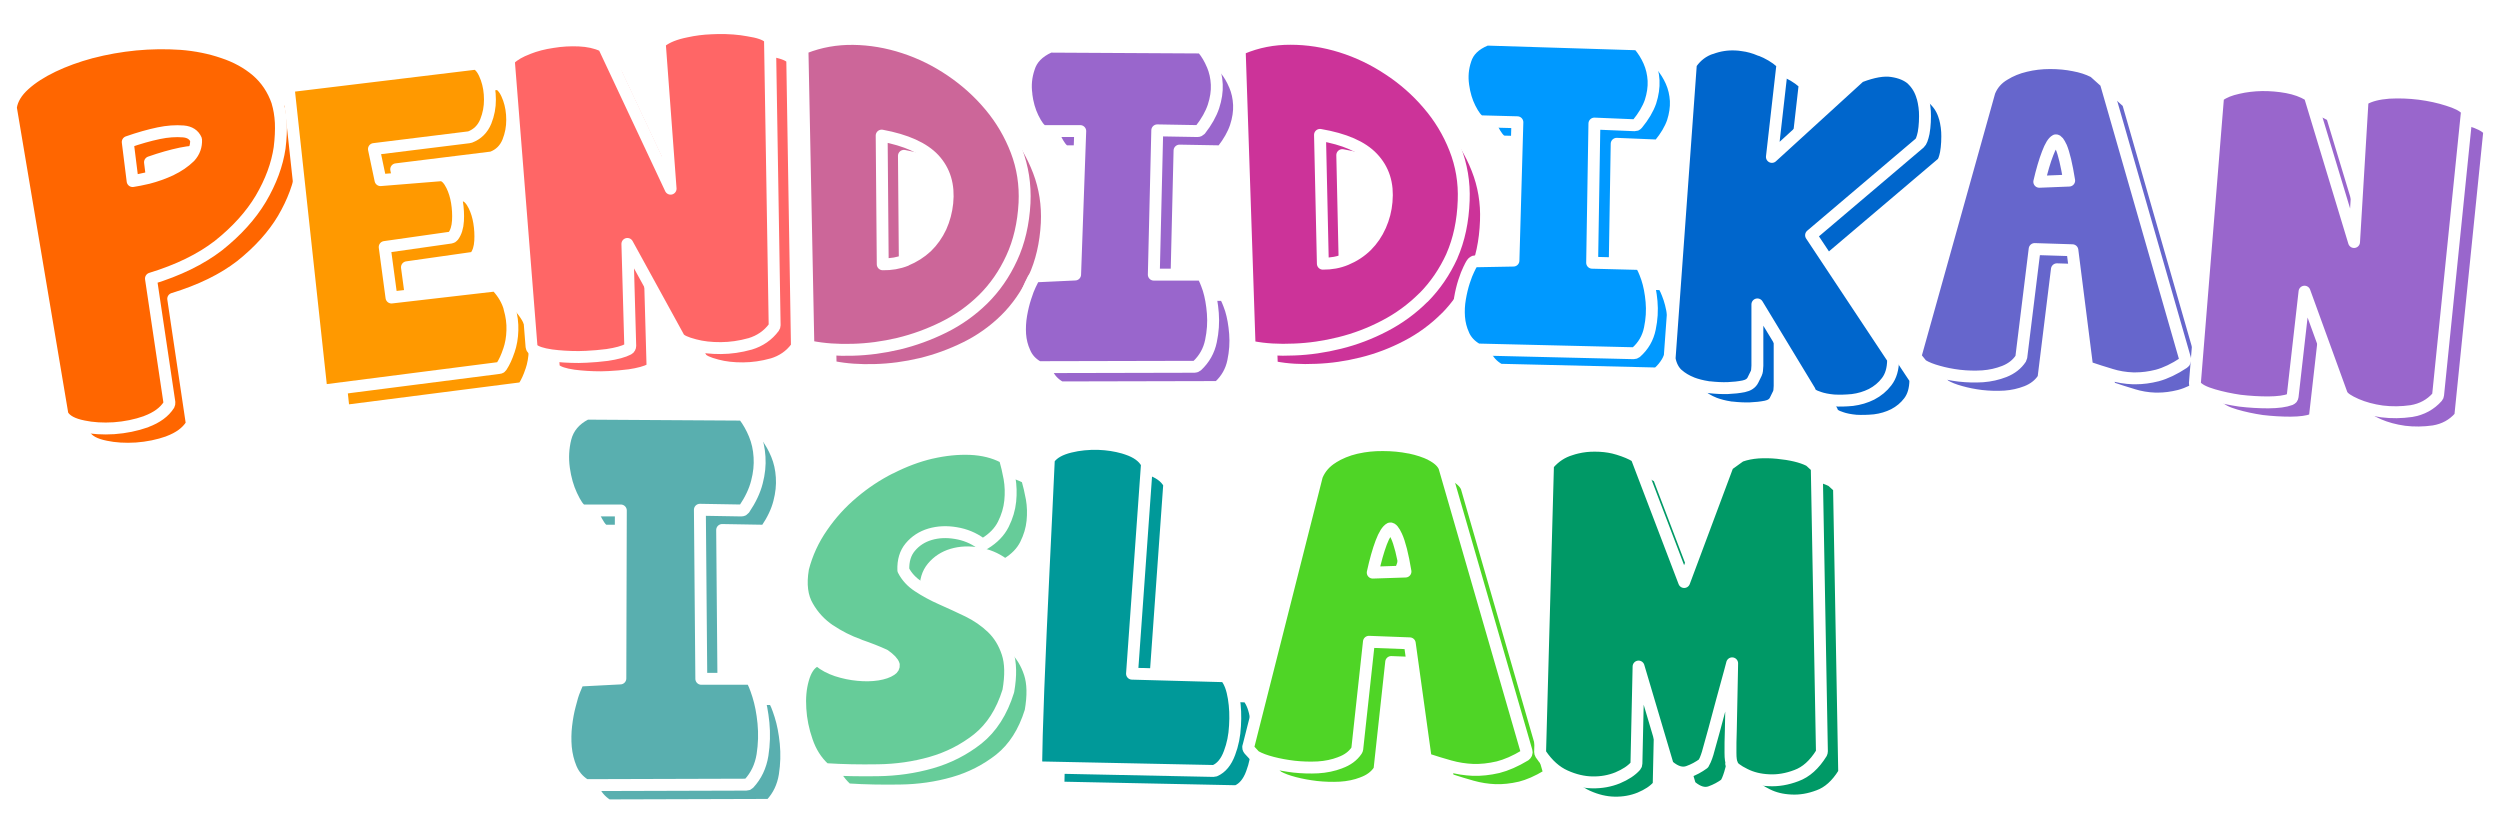
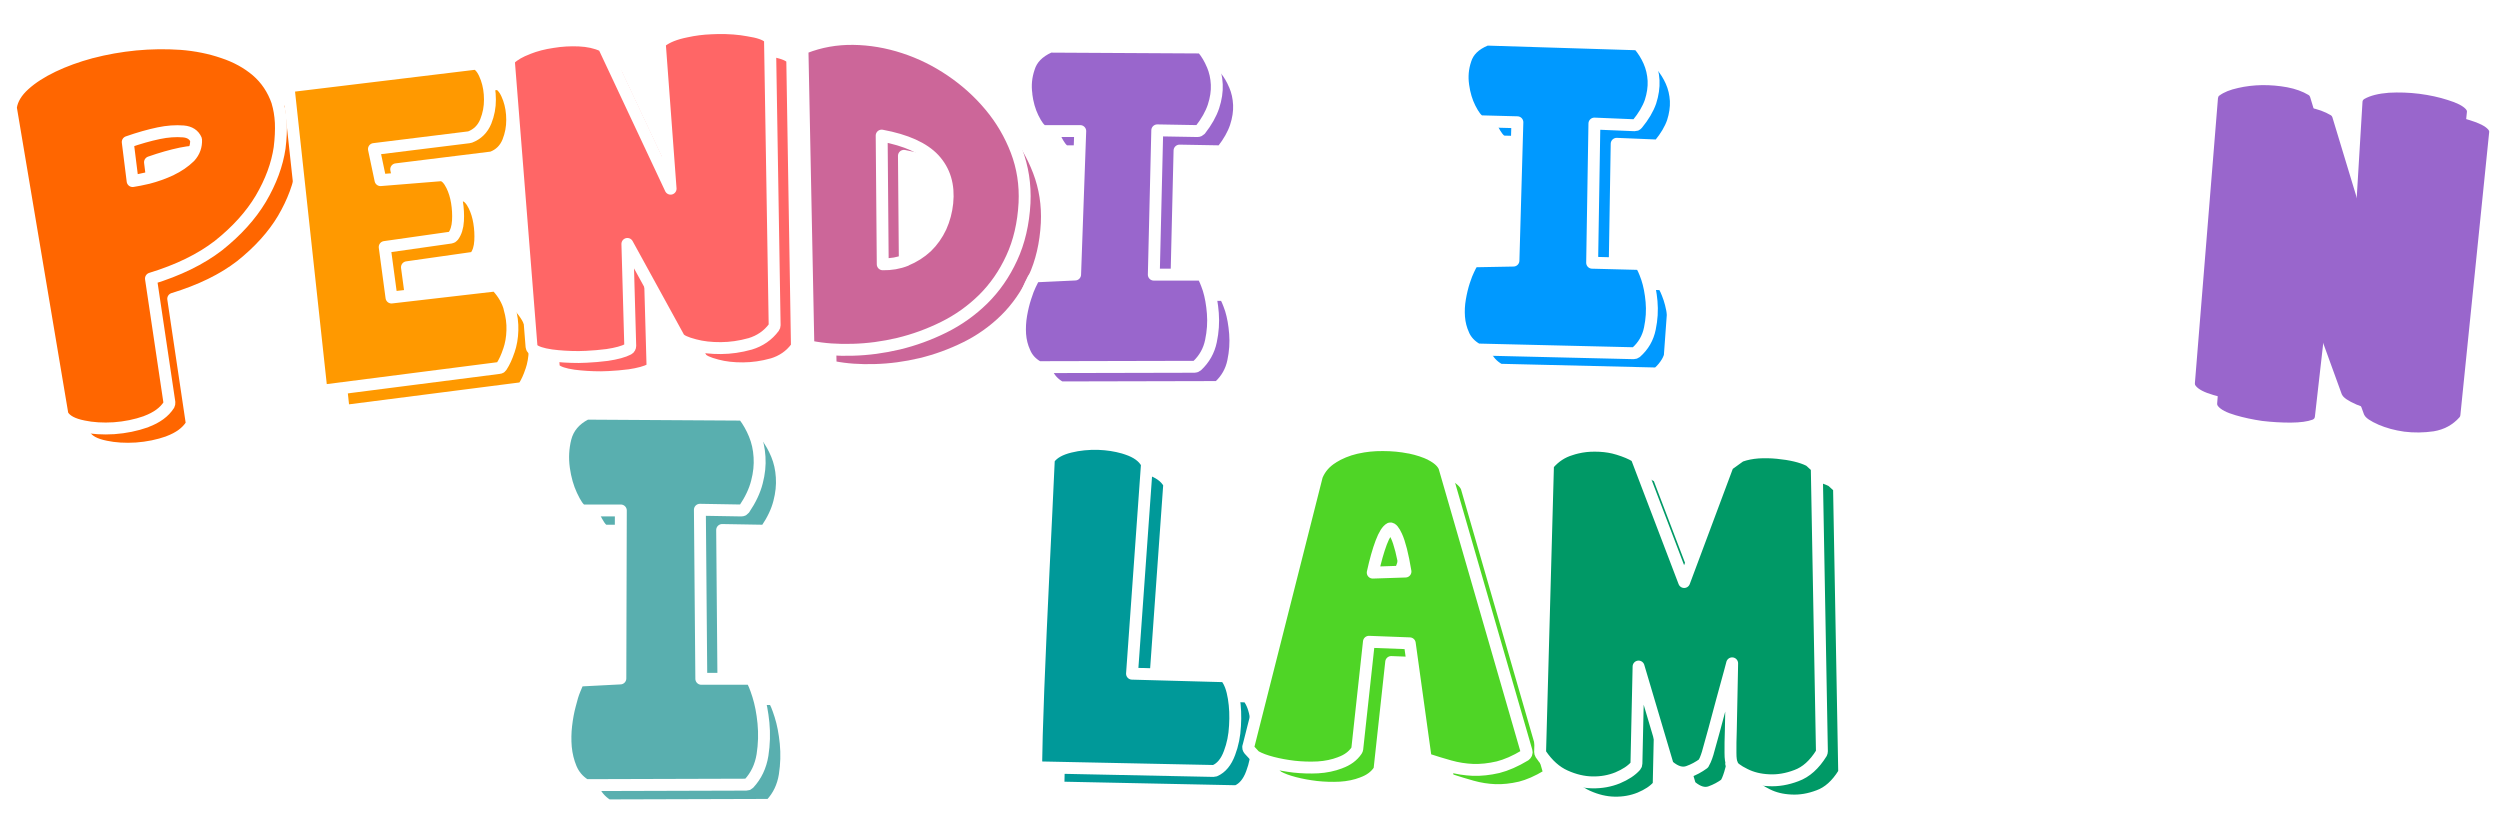
<svg xmlns="http://www.w3.org/2000/svg" xmlns:xlink="http://www.w3.org/1999/xlink" version="1.1" preserveAspectRatio="none" x="0px" y="0px" width="1050px" height="350px" viewBox="0 0 1050 350">
  <defs>
    <filter id="Filter_1" x="-20%" y="-20%" width="140%" height="140%" color-interpolation-filters="sRGB">
      <feColorMatrix in="SourceGraphic" type="matrix" values="0.2 0 0 0 0 0 0.2 0 0 0 0 0 0.2 0 0 0 0 0 1 0" result="result1" />
    </filter>
    <g id="MPD_M_0_Layer0_0_FILL">
      <path fill="#009966" stroke="none" d=" M 112.85 6.15 Q 110.55 5 107.2 4.2 103.8 3.4 99.65 3 95.45 2.6 91.55 2.85 87.6 3.15 84.45 4.25 84.35 4.25 84.3 4.3 84.05 4.35 83.9 4.5 L 79.25 7.85 Q 79.1 7.95 79 8.1 78.9 8.15 78.9 8.2 78.75 8.35 78.7 8.55 L 78.7 8.6 78.65 8.65 60.5 57.25 40.65 5.2 Q 40.45 4.7 40.05 4.45 37.4 2.8 32.85 1.4 31.85 1.1 30.85 0.85 27.2 0 23.05 0 19.15 -0.05 15.4 0.85 14.1 1.15 12.8 1.6 7.5 3.2 3.7 7.55 3.3 7.95 3.3 8.5 L 0 128.6 Q 0 129.1 0.25 129.5 4.7 136.1 10.55 138.7 16.3 141.3 21.95 141.4 27.6 141.5 32.55 139.5 37.55 137.4 40.1 134.5 40.45 134.1 40.45 133.55 L 41.35 92.75 53.55 133.9 Q 53.7 134.3 54.05 134.6 58.45 138.3 62.25 136.9 65.6 135.7 68.6 133.5 L 68.4 133.6 Q 69.3 132.7 70.45 128.95 L 70.45 128.9 Q 71.55 125.05 73.1 119.35 74.6 113.65 76.4 107.05 78.2 100.5 79.75 94.8 80.2 93 80.65 91.4 80.65 92.85 80.6 94.5 L 80.6 94.55 Q 80.45 100.3 80.35 106.9 80.2 113.5 80.1 119.25 L 80.1 119.3 Q 79.9 125.05 79.95 128.95 L 79.95 129 Q 79.95 132.55 80.65 133.75 L 80.25 133.55 Q 81.2 135.7 86.05 138.05 90.4 140.25 96.1 140.5 101.75 140.8 107.65 138.55 113.7 136.35 118.15 129.15 118.35 128.75 118.35 128.35 L 116.2 9.7 Q 116.2 9.6 116.2 9.55 116.15 9.3 116.1 9.1 115.95 8.8 115.7 8.6 L 113.4 6.5 Q 113.25 6.35 113.1 6.3 112.95 6.2 112.85 6.15 Z" />
    </g>
    <g id="MPD_A2_0_Layer0_0_FILL">
      <path fill="#4FD526" stroke="none" d=" M 82.4 9.3 Q 82.35 9.15 82.3 9.05 81.05 6.25 76.8 4.05 L 76.8 4 Q 73 2.15 68.05 1.1 67.85 1.05 67.65 1.05 62.45 0 56.6 0 L 56.55 0 Q 50.85 -0.05 45.75 1.1 45.5 1.15 45.3 1.2 L 45.25 1.2 Q 39.8 2.5 35.5 5.2 L 35.55 5.2 Q 30.95 8 28.95 12.65 28.9 12.75 28.85 12.9 L 0.1 126.45 0.05 126.55 Q 0.05 126.6 0.05 126.7 L 0 126.75 Q 0 127 0.05 127.3 0.15 127.65 0.4 127.95 L 2.75 130.5 Q 2.85 130.55 3 130.65 L 3.05 130.7 Q 3.1 130.75 3.15 130.75 L 3.2 130.8 Q 5.8 132.25 10.05 133.35 10.15 133.4 10.25 133.4 14.3 134.45 19.25 135.05 24.3 135.6 29.25 135.35 34.3 135.05 38.6 133.4 L 38.55 133.4 Q 43.2 131.75 45.55 128.25 45.75 127.95 45.8 127.6 L 50.7 82.6 67.85 83.25 74.45 130.8 Q 74.5 131.2 74.75 131.55 75 131.9 75.45 132.05 80 133.55 84.65 134.85 89.45 136.2 94.45 136.4 99.4 136.55 104.8 135.3 L 104.85 135.3 Q 110.2 133.95 116.25 130.3 116.65 130 116.85 129.55 117.05 129.05 116.9 128.6 L 82.4 9.3 M 55.85 40.95 Q 57.75 35.95 59.6 35 60.7 34.8 62.25 38.15 64.3 42.55 66.05 53.1 L 52.3 53.55 Q 53.95 46 55.85 40.95 Z" />
    </g>
    <g id="MPD_L_0_Layer0_0_FILL">
      <path fill="#009999" stroke="none" d=" M 46.5 8.8 Q 46.55 8.35 46.3 7.95 44.15 4.15 38.2 2.15 37.4 1.85 36.65 1.65 31.7 0.25 26.25 0.05 19.9 -0.15 14.2 1.25 8.1 2.75 5.65 6 5.35 6.35 5.3 6.85 4.85 16.2 4.3 28.3 3.7 40.4 3.1 53.25 2.45 66.15 1.9 79.1 1.4 92 0.9 103.05 0.5 114.05 0.25 122.35 L 0.25 122.4 Q 0.05 130.7 0 134.4 0 135 0.45 135.45 0.85 135.9 1.5 135.9 L 74.45 137.4 Q 74.75 137.4 75.05 137.3 79.1 135.55 81.2 129.85 83.2 124.6 83.5 118.45 83.9 112.35 83 106.8 82.05 100.9 79.8 98.15 79.55 97.9 79.3 97.75 79 97.6 78.65 97.6 L 40.25 96.55 46.5 8.8 Z" />
    </g>
    <g id="MPD_S_0_Layer0_0_FILL">
-       <path fill="#66CC99" stroke="none" d=" M 86.1 4.4 Q 86 4.1 85.8 3.85 85.6 3.6 85.35 3.5 79.4 0.4 71.45 0.05 L 71.4 0.05 Q 63.6 -0.25 55.1 1.7 L 55.05 1.7 Q 46.55 3.7 38.05 8.05 L 38.05 8 Q 29.5 12.3 22.2 18.5 14.8 24.7 9.3 32.7 3.65 40.8 1.2 50.3 1.2 50.35 1.2 50.4 -0.45 60.1 3.2 66.25 6.65 72.3 12.5 76.25 L 12.55 76.25 Q 18.2 80.05 24.75 82.4 L 24.75 82.45 Q 31 84.6 35.45 86.65 38.85 89.05 39.35 90.75 39.5 92 38.2 92.85 36.2 94.2 32.55 94.8 28.7 95.4 24.25 94.95 19.8 94.55 15.35 93.1 11.05 91.65 8.15 89.25 7.75 88.95 7.3 88.9 6.85 88.85 6.45 89.1 2.85 90.85 1.2 96.9 -0.35 102.35 0.1 109.2 0.5 116 2.85 122.75 5.2 129.65 10.05 134.15 10.4 134.5 10.95 134.55 21.2 135.2 32.75 135 44.35 134.85 55.05 131.8 65.9 128.7 74.6 121.85 83.35 114.85 87.4 101.85 87.4 101.75 87.45 101.7 89.15 91.95 87.1 85.75 85 79.35 80.6 75.15 76.25 71 70.55 68.2 65.05 65.55 59.5 63.1 54.05 60.7 49.6 57.75 45.45 55.05 43.35 50.95 43.15 45 46.25 41.3 49.5 37.4 54.55 35.9 59.65 34.4 65.45 35.4 71.25 36.35 75.85 39.7 76.2 39.95 76.65 40 77.1 40 77.5 39.8 82.95 36.5 85.35 31.7 87.75 26.9 88.25 21.95 88.75 17.05 87.95 12.4 87.1 7.85 86.1 4.4 Z" />
-     </g>
+       </g>
    <g id="MPD_I3_0_Layer0_0_FILL">
      <path fill="#59AFAF" stroke="none" d=" M 81.4 28.75 Q 82.85 23.25 82.5 18.15 82.2 13.05 80.4 8.7 78.6 4.35 76.05 1 75.85 0.7 75.55 0.55 75.2 0.4 74.85 0.4 L 10.15 0 Q 9.8 0 9.45 0.2 2.7 3.7 1 10.3 -0.55 16.5 0.35 23 L 0.35 23.05 Q 1.25 29.4 3.55 34.3 6.05 39.7 7.85 40.5 8.2 40.65 8.55 40.65 L 24.25 40.65 24.05 111.2 7.55 112.05 Q 6.9 112.1 6.5 112.55 6 113 4.9 115.85 3.85 118.35 2.9 122.3 1.85 126.15 1.3 130.85 0.75 135.55 1.15 140.15 1.6 144.8 3.3 148.9 5.1 153.2 9.05 155.75 9.4 156 9.85 156 L 76.95 155.8 Q 77.25 155.8 77.55 155.7 77.85 155.55 78.05 155.35 82.6 150.45 83.75 143.35 84.8 136.55 84.15 129.9 83.5 123.3 81.9 118.25 80.2 112.9 79.25 111.9 79.05 111.65 78.75 111.5 78.45 111.35 78.1 111.35 L 58.05 111.35 57.45 40.35 74.85 40.65 Q 75.2 40.65 75.55 40.5 75.85 40.3 76.1 40 80 34.25 81.4 28.75 Z" />
    </g>
    <g id="MPD_N2_0_Layer0_0_FILL">
      <path fill="#9966CC" stroke="none" d=" M 114.25 11.3 Q 114.3 11 114.2 10.7 114.05 10.35 113.85 10.15 111.95 8 106.2 6.25 100.8 4.5 94.3 3.65 87.85 2.85 81.55 3.2 L 81.5 3.2 Q 74.9 3.7 71.2 5.8 70.85 6 70.65 6.3 70.4 6.6 70.4 7 L 66.85 65.9 48.4 5 Q 48.2 4.4 47.75 4.15 44 1.9 38.75 0.9 33.55 -0.05 28.2 0 22.9 0.1 18.15 1.2 13.1 2.3 10.35 4.35 10.05 4.5 9.9 4.8 9.75 5.1 9.7 5.45 L 0 125.25 Q -0.05 125.85 0.35 126.3 2.05 128.5 7.75 130.15 12.85 131.65 18.95 132.55 L 19 132.55 Q 24.95 133.25 30.85 133.25 L 30.9 133.25 Q 36.95 133.2 40.1 132 40.45 131.85 40.75 131.55 41 131.2 41.05 130.8 L 46.05 86.75 61.7 129.85 Q 61.75 129.9 61.8 130 62.6 131.85 67.85 134.15 72.6 136.2 78.6 137.05 84.7 137.8 90.95 136.9 97.55 135.8 101.8 131 102.1 130.65 102.15 130.15 L 114.25 11.3 Z" />
    </g>
    <g id="MPD_A_0_Layer0_0_FILL">
-       <path fill="#6666CC" stroke="none" d=" M 74.65 3.6 Q 71.1 1.8 66.45 0.95 61.8 0 56.45 0 51 0 46.15 1.2 41.2 2.35 37.2 4.85 32.95 7.35 31.1 11.7 31.05 11.8 31 11.9 L 0.05 122.6 Q 0.05 122.65 0.05 122.7 -0.05 123 0.05 123.3 0.1 123.65 0.35 123.95 L 2.45 126.55 Q 2.55 126.7 2.7 126.8 2.75 126.85 2.85 126.9 5.3 128.4 9.5 129.55 13.5 130.7 18.35 131.3 L 18.4 131.3 Q 23.25 131.85 28.05 131.55 L 28.1 131.55 Q 32.9 131.2 37.25 129.5 41.75 127.7 44.1 124.15 44.3 123.8 44.35 123.5 L 49.95 78.1 65.8 78.6 71.9 126.7 Q 71.95 127.1 72.25 127.45 72.5 127.8 72.9 127.95 77.3 129.45 81.85 130.8 L 81.8 130.8 Q 86.45 132.25 91.3 132.4 L 91.35 132.4 Q 91.8 132.4 92.35 132.4 96.7 132.4 101.45 131.2 106.65 129.8 112.55 125.9 112.95 125.65 113.1 125.2 113.3 124.7 113.15 124.25 L 79.9 8.5 Q 79.85 8.25 79.7 8.05 79.6 7.9 79.45 7.8 L 75.05 3.85 Q 74.95 3.7 74.8 3.65 L 74.75 3.6 74.65 3.6 M 55.4 37.95 Q 57.15 33.3 58.8 32.45 L 58.85 32.45 Q 59.75 32.3 61.1 35.3 L 61.1 35.25 Q 62.85 39.4 64.45 49.35 L 51.9 49.85 Q 53.55 42.75 55.4 37.95 Z" />
-     </g>
+       </g>
    <g id="MPD_K_0_Layer0_0_FILL">
-       <path fill="#0066CC" stroke="none" d=" M 101.9 14.85 L 101.9 14.8 Q 98.8 12 93.35 11.2 88.15 10.4 80.05 13.5 79.8 13.6 79.6 13.8 L 42.95 47.25 47.3 8.95 Q 47.35 8.5 47.2 8.2 47.1 7.85 46.8 7.55 43.2 4.35 37.95 2.3 L 38 2.4 Q 34.3 0.8 30.6 0.35 29.1 0.1 27.7 0.05 L 27.65 0.05 Q 22.4 -0.2 17.45 1.65 L 17.45 1.6 Q 12.4 3.3 9.2 7.8 8.95 8.1 8.9 8.55 L 0 131.7 Q 0 131.9 0 132.1 0.75 136.15 3.35 138.6 L 3.4 138.6 Q 5.85 140.8 9.4 142.2 L 9.35 142.2 Q 12.4 143.35 15.95 143.9 16 143.9 16.05 143.9 16.4 143.9 16.75 144 16.8 144 16.85 144 20.75 144.45 24.4 144.35 28.1 144.2 31.1 143.6 34 143 35 140.95 36 138.85 36.4 138.1 36.8 137.3 36.85 134.95 L 36.85 109.2 58.9 145.6 Q 59.2 147.25 62.7 148.3 L 62.65 148.3 Q 65.2 149.2 68.95 149.55 L 69 149.55 Q 72.6 149.75 76.75 149.35 81.1 148.8 84.8 146.95 88.65 144.95 91.15 141.65 93.8 138.2 93.85 132.55 93.8 132.1 93.6 131.7 L 59.4 80.15 104.95 41.5 Q 104.95 41.45 105 41.45 105.95 40.7 106.7 37.1 L 106.7 37.05 Q 106.85 36 107 34.95 107.25 32.7 107.25 30.15 107.3 26.25 106.2 22.1 L 106.15 22.1 Q 104.95 17.8 101.9 14.85 Z" />
-     </g>
+       </g>
    <g id="MPD_I2_0_Layer0_0_FILL">
      <path fill="#0099FF" stroke="none" d=" M 81.8 17.2 L 81.8 17.15 Q 81.55 12.85 79.9 9.1 78.25 5.4 75.8 2.5 75.6 2.25 75.3 2.1 75 1.95 74.7 1.95 L 11.9 0 Q 11.6 0 11.3 0.15 4.5 2.95 2.8 8.5 1.05 13.7 1.85 19.2 L 1.85 19.25 Q 2.6 24.65 4.7 28.8 7.05 33.45 8.85 34.15 9.15 34.3 9.45 34.3 L 24.6 34.7 22.95 92.8 6.95 93.1 Q 6.45 93.1 6.1 93.4 5.5 93.65 4.3 96.3 L 4.3 96.25 Q 3.25 98.35 2.2 101.6 1.15 104.85 0.5 108.65 -0.2 112.65 0.1 116.55 0.4 120.5 2 123.95 L 2 124 Q 3.65 127.7 7.5 129.95 7.85 130.15 8.25 130.15 L 73.45 131.7 Q 74 131.7 74.45 131.35 79.05 127.3 80.25 121.3 81.45 115.6 80.95 110 80.45 104.45 79.05 100.2 77.45 95.6 76.5 94.7 76.05 94.2 75.45 94.2 L 56 93.7 56.95 35.25 73.8 35.95 Q 74.15 35.95 74.45 35.85 74.75 35.7 75 35.4 78.9 30.65 80.5 26.1 82 21.45 81.8 17.2 Z" />
    </g>
    <g id="MPD_D2_0_Layer0_0_FILL">
-       <path fill="#CC3399" stroke="none" d=" M 89.1 91.25 L 89.1 91.2 Q 93.6 80.95 94.05 67.9 94.5 56.5 90.4 46.1 86.35 35.8 79.1 27.4 72 19.05 62.55 12.85 53.15 6.6 42.6 3.3 32 0 21.35 0 10.55 -0.05 0.95 4 0.5 4.15 0.25 4.55 0 4.95 0 5.4 L 4.1 128 Q 4.1 128.5 4.45 128.95 4.8 129.3 5.35 129.45 13.15 130.95 22.8 130.5 L 22.85 130.5 Q 32.35 130.15 41.95 127.75 51.7 125.35 60.8 120.6 69.95 115.85 77.2 108.6 L 77.25 108.6 Q 84.55 101.2 89.1 91.25 M 59.05 78.5 Q 56.9 83.35 53.3 86.95 49.65 90.55 44.6 92.65 40.15 94.5 34.9 94.45 L 33.7 40.35 Q 49.2 43 55.8 50 62.7 57.25 61.65 68.35 L 61.65 68.4 Q 61.2 73.65 59.05 78.5 Z" />
-     </g>
+       </g>
    <g id="MPD_I_0_Layer0_0_FILL">
      <path fill="#9966CC" stroke="none" d=" M 81.25 25.15 Q 82.85 20.25 82.65 15.9 82.45 11.45 80.8 7.6 L 80.8 7.65 Q 79.2 3.8 76.8 0.9 76.6 0.65 76.3 0.5 76 0.35 75.65 0.35 L 12.85 0 Q 12.55 0 12.25 0.15 5.45 3.25 3.75 8.95 1.9 14.4 2.7 20 L 2.65 20 Q 3.35 25.6 5.45 29.9 7.75 34.6 9.55 35.3 9.85 35.45 10.2 35.45 L 25.3 35.45 23.15 95.7 7.05 96.45 Q 6.5 96.45 6.15 96.8 5.6 97.15 4.45 99.75 L 4.45 99.7 Q 3.35 101.95 2.3 105.3 1.2 108.65 0.5 112.65 -0.2 116.75 0.05 120.75 L 0.05 120.8 Q 0.35 124.85 1.95 128.35 3.55 132.2 7.4 134.4 7.75 134.6 8.15 134.6 L 73.3 134.45 Q 73.9 134.45 74.35 134.05 78.95 129.75 80.2 123.65 81.45 117.75 81 112 80.55 106.25 79.2 101.85 77.6 97.15 76.75 96.25 76.5 96 76.25 95.9 75.95 95.75 75.6 95.75 L 56.2 95.75 57.65 35.15 74.55 35.45 Q 74.9 35.45 75.2 35.3 75.5 35.15 75.75 34.9 79.65 29.9 81.25 25.15 Z" />
    </g>
    <g id="MPD_D_0_Layer0_0_FILL">
-       <path fill="#CC6699" stroke="none" d=" M 87.85 92.05 Q 92.55 81.95 93.25 68.9 93.8 57.35 89.85 47 85.9 36.65 78.8 28.15 71.75 19.7 62.4 13.35 53.05 7 42.6 3.6 32.05 0.15 21.4 0 10.6 -0.15 0.95 3.65 0.5 3.85 0.25 4.25 0 4.6 0 5.1 L 2.45 127.85 Q 2.45 128.35 2.8 128.8 3.15 129.2 3.65 129.3 11.55 130.85 21.15 130.55 30.65 130.3 40.35 128 50.1 125.65 59.3 121.1 68.5 116.55 75.85 109.35 83.25 102.05 87.85 92.05 M 55.25 50.5 Q 61.95 57.75 60.8 68.9 60.25 74.2 58.1 79 55.85 83.8 52.25 87.3 L 52.2 87.35 Q 48.45 90.85 43.45 92.9 L 43.45 92.95 Q 38.95 94.75 33.7 94.65 L 33.25 40.6 Q 48.65 43.45 55.25 50.5 Z" />
+       <path fill="#CC6699" stroke="none" d=" M 87.85 92.05 Q 92.55 81.95 93.25 68.9 93.8 57.35 89.85 47 85.9 36.65 78.8 28.15 71.75 19.7 62.4 13.35 53.05 7 42.6 3.6 32.05 0.15 21.4 0 10.6 -0.15 0.95 3.65 0.5 3.85 0.25 4.25 0 4.6 0 5.1 L 2.45 127.85 Q 2.45 128.35 2.8 128.8 3.15 129.2 3.65 129.3 11.55 130.85 21.15 130.55 30.65 130.3 40.35 128 50.1 125.65 59.3 121.1 68.5 116.55 75.85 109.35 83.25 102.05 87.85 92.05 M 55.25 50.5 Q 61.95 57.75 60.8 68.9 60.25 74.2 58.1 79 55.85 83.8 52.25 87.3 L 52.2 87.35 Q 48.45 90.85 43.45 92.9 L 43.45 92.95 Q 38.95 94.75 33.7 94.65 L 33.25 40.6 Z" />
    </g>
    <g id="MPD_N_0_Layer0_0_FILL">
      <path fill="#FF6666" stroke="none" d=" M 109.65 5.1 Q 109.65 4.75 109.5 4.45 109.35 4.15 109.15 3.95 106.9 1.95 100.6 1 L 100.65 1 Q 94.75 -0.1 87.85 0 86.35 0 84.95 0.1 79.55 0.3 74.4 1.45 67.6 2.8 64 5.6 63.7 5.85 63.55 6.2 63.35 6.55 63.4 6.9 L 67.9 67.45 40 8.05 Q 39.75 7.55 39.25 7.35 35.1 5.45 29.45 5.2 23.85 4.95 18.4 5.85 12.8 6.65 8 8.55 L 8.05 8.55 Q 3 10.45 0.5 12.9 0.25 13.1 0.1 13.45 0 13.75 0 14.1 L 9.5 133.85 Q 9.55 134.45 10.05 134.85 11.95 136.6 17.85 137.45 23.2 138.15 29.3 138.15 L 29.35 138.15 Q 30.9 138.1 32.45 138.05 L 32.5 138.05 Q 36.85 137.85 41.15 137.3 L 41.2 137.3 Q 47.2 136.4 50.15 134.85 50.55 134.65 50.75 134.25 50.95 133.9 50.95 133.45 L 49.75 90.65 71.3 129.9 Q 71.35 129.95 71.4 130.05 72.4 131.7 78.05 133.15 82.9 134.45 89.05 134.4 95.15 134.35 101.2 132.65 L 101.25 132.65 Q 107.55 130.75 111.3 125.7 111.6 125.3 111.6 124.8 L 109.65 5.1 Z" />
    </g>
    <g id="MPD_E_0_Layer0_0_FILL">
      <path fill="#FF9900" stroke="none" d=" M 81.75 24.45 Q 83.8 20.1 84.05 15.4 84.35 10.6 83.15 6.4 81.8 1.75 79.65 0.3 79.2 -0.05 78.65 0 L 1.4 4.6 Q 0.8 4.65 0.4 5.1 -0.05 5.55 0 6.2 L 5.9 131.65 Q 5.9 132.05 6.15 132.4 6.35 132.7 6.75 132.9 7.1 133.1 7.5 133.05 L 81 128.15 Q 81.35 128.15 81.65 128 81.9 127.8 82.1 127.55 84 125 85.55 121.1 L 85.55 121.15 Q 87.15 117.3 87.55 112.75 88 108.2 86.9 103.4 L 86.95 103.4 Q 85.9 98.45 82.3 94.05 82.1 93.75 81.75 93.65 81.45 93.5 81.1 93.5 L 37.7 95.85 36.15 74.5 64.1 72.25 Q 64.7 72.2 65.1 71.75 67.05 69.5 67.55 65.35 68 61.5 67.6 57.55 67.2 53.6 65.85 50.4 64.25 46.6 62.1 45.95 61.8 45.85 61.55 45.85 L 36.1 46.35 34.15 33.15 74.35 30.65 Q 74.55 30.65 74.7 30.6 79.5 29.1 81.75 24.45 Z" />
    </g>
    <g id="MPD_P_0_Layer0_0_FILL">
      <path fill="#FF6600" stroke="none" d=" M 112.9 43.85 L 112.9 43.8 Q 113.6 38.15 113.4 33.3 113.15 28.6 111.95 24.65 111.95 24.6 111.95 24.55 109.2 16.65 103.25 11.55 97.3 6.5 89.1 3.8 80.95 1 71.5 0.25 L 71.45 0.25 Q 62 -0.4 52.45 0.5 42.8 1.45 33.85 3.8 L 33.8 3.8 Q 24.9 6.2 17.7 9.65 10.4 13.15 5.75 17.35 0.8 21.8 0.05 26.75 0 27 0.05 27.25 L 21.65 155.7 Q 21.7 156 21.85 156.25 23.85 159.55 30.45 160.85 L 30.4 160.85 Q 36.3 162.1 43.35 161.65 50.4 161.15 56.8 158.9 L 56.85 158.85 Q 63.55 156.35 66.4 151.85 66.65 151.35 66.6 150.85 L 58.85 98.8 Q 76.05 93.55 87.2 84.95 98.7 75.8 105 65.25 111.35 54.45 112.9 43.85 M 49.1 41.45 Q 56.1 39 62.1 37.75 67.6 36.6 72.5 37 76.45 37.35 77.8 40.45 78 44.55 75.2 47.65 75.15 47.65 75.15 47.7 71.8 50.95 67.25 53.1 L 67.3 53.1 Q 62.55 55.3 57.65 56.55 53.8 57.45 51.15 57.85 L 49.1 41.45 Z" />
    </g>
    <path id="MPD_M_0_Layer0_0_1_STROKES" stroke="#FFFFFF" stroke-width="5" stroke-linejoin="round" stroke-linecap="round" fill="none" d=" M 107.2 4.2 Q 110.55 5 112.85 6.15 112.95 6.2 113.1 6.3 113.25 6.35 113.4 6.5 L 115.7 8.6 Q 115.95 8.8 116.1 9.1 116.15 9.3 116.2 9.55 116.2 9.6 116.2 9.7 L 118.35 128.35 Q 118.35 128.75 118.15 129.15 113.7 136.35 107.65 138.55 101.75 140.8 96.1 140.5 90.4 140.25 86.05 138.05 81.2 135.7 80.25 133.55 L 80.65 133.75 Q 79.95 132.55 79.95 129 L 79.95 128.95 Q 79.9 125.05 80.1 119.3 L 80.1 119.25 Q 80.2 113.5 80.35 106.9 80.45 100.3 80.6 94.55 L 80.6 94.5 Q 80.65 92.85 80.65 91.4 80.2 93 79.75 94.8 78.2 100.5 76.4 107.05 74.6 113.65 73.1 119.35 71.55 125.05 70.45 128.9 L 70.45 128.95 Q 69.3 132.7 68.4 133.6 L 68.6 133.5 Q 65.6 135.7 62.25 136.9 58.45 138.3 54.05 134.6 53.7 134.3 53.55 133.9 L 41.35 92.75 40.45 133.55 Q 40.45 134.1 40.1 134.5 37.55 137.4 32.55 139.5 27.6 141.5 21.95 141.4 16.3 141.3 10.55 138.7 4.7 136.1 0.25 129.5 0 129.1 0 128.6 L 3.3 8.5 Q 3.3 7.95 3.7 7.55 7.5 3.2 12.8 1.6 14.1 1.15 15.4 0.85 19.15 -0.05 23.05 0 27.2 0 30.85 0.85 31.85 1.1 32.85 1.4 37.4 2.8 40.05 4.45 40.45 4.7 40.65 5.2 L 60.5 57.25 78.65 8.65 78.7 8.6 78.7 8.55 Q 78.75 8.35 78.9 8.2 78.9 8.15 79 8.1 79.1 7.95 79.25 7.85 L 83.9 4.5 Q 84.05 4.35 84.3 4.3 84.35 4.25 84.45 4.25 87.6 3.15 91.55 2.85 95.45 2.6 99.65 3 103.8 3.4 107.2 4.2 Z" />
    <path id="MPD_A2_0_Layer0_0_1_STROKES" stroke="#FFFFFF" stroke-width="5" stroke-linejoin="round" stroke-linecap="round" fill="none" d=" M 35.5 5.2 Q 39.8 2.5 45.25 1.2 L 45.3 1.2 Q 45.5 1.15 45.75 1.1 50.85 -0.05 56.55 0 L 56.6 0 Q 62.45 0 67.65 1.05 67.85 1.05 68.05 1.1 73 2.15 76.8 4 L 76.8 4.05 Q 81.05 6.25 82.3 9.05 82.35 9.15 82.4 9.3 L 116.9 128.6 Q 117.05 129.05 116.85 129.55 116.65 130 116.25 130.3 110.2 133.95 104.85 135.3 L 104.8 135.3 Q 99.4 136.55 94.45 136.4 89.45 136.2 84.65 134.85 80 133.55 75.45 132.05 75 131.9 74.75 131.55 74.5 131.2 74.45 130.8 L 67.85 83.25 50.7 82.6 45.8 127.6 Q 45.75 127.95 45.55 128.25 43.2 131.75 38.55 133.4 L 38.6 133.4 Q 34.3 135.05 29.25 135.35 24.3 135.6 19.25 135.05 14.3 134.45 10.25 133.4 10.15 133.4 10.05 133.35 5.8 132.25 3.2 130.8 L 3.15 130.75 Q 3.1 130.75 3.05 130.7 L 3 130.65 Q 2.85 130.55 2.75 130.5 L 0.4 127.95 Q 0.15 127.65 0.05 127.3 0 127 0 126.75 L 0.05 126.7 Q 0.05 126.6 0.05 126.55 L 0.1 126.45 28.85 12.9 Q 28.9 12.75 28.95 12.65 30.95 8 35.55 5.2 L 35.5 5.2 Z M 66.05 53.1 Q 64.3 42.55 62.25 38.15 60.7 34.8 59.6 35 57.75 35.95 55.85 40.95 53.95 46 52.3 53.55 L 66.05 53.1 Z" />
    <path id="MPD_L_0_Layer0_0_1_STROKES" stroke="#FFFFFF" stroke-width="5" stroke-linejoin="round" stroke-linecap="round" fill="none" d=" M 38.2 2.15 Q 44.15 4.15 46.3 7.95 46.55 8.35 46.5 8.8 L 40.25 96.55 78.65 97.6 Q 79 97.6 79.3 97.75 79.55 97.9 79.8 98.15 82.05 100.9 83 106.8 83.9 112.35 83.5 118.45 83.2 124.6 81.2 129.85 79.1 135.55 75.05 137.3 74.75 137.4 74.45 137.4 L 1.5 135.9 Q 0.85 135.9 0.45 135.45 0 135 0 134.4 0.05 130.7 0.25 122.4 L 0.25 122.35 Q 0.5 114.05 0.9 103.05 1.4 92 1.9 79.1 2.45 66.15 3.1 53.25 3.7 40.4 4.3 28.3 4.85 16.2 5.3 6.85 5.35 6.35 5.65 6 8.1 2.75 14.2 1.25 19.9 -0.15 26.25 0.05 31.7 0.25 36.65 1.65 37.4 1.85 38.2 2.15 Z" />
    <path id="MPD_S_0_Layer0_0_1_STROKES" stroke="#FFFFFF" stroke-width="5" stroke-linejoin="round" stroke-linecap="round" fill="none" d=" M 86.1 4.4 Q 87.1 7.85 87.95 12.4 88.75 17.05 88.25 21.95 87.75 26.9 85.35 31.7 82.95 36.5 77.5 39.8 77.1 40 76.65 40 76.2 39.95 75.85 39.7 71.25 36.35 65.45 35.4 59.65 34.4 54.55 35.9 49.5 37.4 46.25 41.3 43.15 45 43.35 50.95 45.45 55.05 49.6 57.75 54.05 60.7 59.5 63.1 65.05 65.55 70.55 68.2 76.25 71 80.6 75.15 85 79.35 87.1 85.75 89.15 91.95 87.45 101.7 87.4 101.75 87.4 101.85 83.35 114.85 74.6 121.85 65.9 128.7 55.05 131.8 44.35 134.85 32.75 135 21.2 135.2 10.95 134.55 10.4 134.5 10.05 134.15 5.2 129.65 2.85 122.75 0.5 116 0.1 109.2 -0.35 102.35 1.2 96.9 2.85 90.85 6.45 89.1 6.85 88.85 7.3 88.9 7.75 88.95 8.15 89.25 11.05 91.65 15.35 93.1 19.8 94.55 24.25 94.95 28.7 95.4 32.55 94.8 36.2 94.2 38.2 92.85 39.5 92 39.35 90.75 38.85 89.05 35.45 86.65 31 84.6 24.75 82.45 L 24.75 82.4 Q 18.2 80.05 12.55 76.25 L 12.5 76.25 Q 6.65 72.3 3.2 66.25 -0.45 60.1 1.2 50.4 1.2 50.35 1.2 50.3 3.65 40.8 9.3 32.7 14.8 24.7 22.2 18.5 29.5 12.3 38.05 8 L 38.05 8.05 Q 46.55 3.7 55.05 1.7 L 55.1 1.7 Q 63.6 -0.25 71.4 0.05 L 71.45 0.05 Q 79.4 0.4 85.35 3.5 85.6 3.6 85.8 3.85 86 4.1 86.1 4.4 Z" />
    <path id="MPD_I3_0_Layer0_0_1_STROKES" stroke="#FFFFFF" stroke-width="5" stroke-linejoin="round" stroke-linecap="round" fill="none" d=" M 76.05 1 Q 78.6 4.35 80.4 8.7 82.2 13.05 82.5 18.15 82.85 23.25 81.4 28.75 80 34.25 76.1 40 75.85 40.3 75.55 40.5 75.2 40.65 74.85 40.65 L 57.45 40.35 58.05 111.35 78.1 111.35 Q 78.45 111.35 78.75 111.5 79.05 111.65 79.25 111.9 80.2 112.9 81.9 118.25 83.5 123.3 84.15 129.9 84.8 136.55 83.75 143.35 82.6 150.45 78.05 155.35 77.85 155.55 77.55 155.7 77.25 155.8 76.95 155.8 L 9.85 156 Q 9.4 156 9.05 155.75 5.1 153.2 3.3 148.9 1.6 144.8 1.15 140.15 0.75 135.55 1.3 130.85 1.85 126.15 2.9 122.3 3.85 118.35 4.9 115.85 6 113 6.5 112.55 6.9 112.1 7.55 112.05 L 24.05 111.2 24.25 40.65 8.55 40.65 Q 8.2 40.65 7.85 40.5 6.05 39.7 3.55 34.3 1.25 29.4 0.35 23.05 L 0.35 23 Q -0.55 16.5 1 10.3 2.7 3.7 9.45 0.2 9.8 0 10.15 0 L 74.85 0.4 Q 75.2 0.4 75.55 0.55 75.85 0.7 76.05 1 Z" />
-     <path id="MPD_N2_0_Layer0_0_1_STROKES" stroke="#FFFFFF" stroke-width="5" stroke-linejoin="round" stroke-linecap="round" fill="none" d=" M 10.35 4.35 Q 13.1 2.3 18.15 1.2 22.9 0.1 28.2 0 33.55 -0.05 38.75 0.9 44 1.9 47.75 4.15 48.2 4.4 48.4 5 L 66.85 65.9 70.4 7 Q 70.4 6.6 70.65 6.3 70.85 6 71.2 5.8 74.9 3.7 81.5 3.2 L 81.55 3.2 Q 87.85 2.85 94.3 3.65 100.8 4.5 106.2 6.25 111.95 8 113.85 10.15 114.05 10.35 114.2 10.7 114.3 11 114.25 11.3 L 102.15 130.15 Q 102.1 130.65 101.8 131 97.55 135.8 90.95 136.9 84.7 137.8 78.6 137.05 72.6 136.2 67.85 134.15 62.6 131.85 61.8 130 61.75 129.9 61.7 129.85 L 46.05 86.75 41.05 130.8 Q 41 131.2 40.75 131.55 40.45 131.85 40.1 132 36.95 133.2 30.9 133.25 L 30.85 133.25 Q 24.95 133.25 19 132.55 L 18.95 132.55 Q 12.85 131.65 7.75 130.15 2.05 128.5 0.35 126.3 -0.05 125.85 0 125.25 L 9.7 5.45 Q 9.75 5.1 9.9 4.8 10.05 4.5 10.35 4.35 Z" />
    <path id="MPD_A_0_Layer0_0_1_STROKES" stroke="#FFFFFF" stroke-width="5" stroke-linejoin="round" stroke-linecap="round" fill="none" d=" M 92.35 132.4 Q 91.8 132.4 91.35 132.4 L 91.3 132.4 Q 86.45 132.25 81.8 130.8 L 81.85 130.8 Q 77.3 129.45 72.9 127.95 72.5 127.8 72.25 127.45 71.95 127.1 71.9 126.7 L 65.8 78.6 49.95 78.1 44.35 123.5 Q 44.3 123.8 44.1 124.15 41.75 127.7 37.25 129.5 32.9 131.2 28.1 131.55 L 28.05 131.55 Q 23.25 131.85 18.4 131.3 L 18.35 131.3 Q 13.5 130.7 9.5 129.55 5.3 128.4 2.85 126.9 2.75 126.85 2.7 126.8 2.55 126.7 2.45 126.55 L 0.35 123.95 Q 0.1 123.65 0.05 123.3 -0.05 123 0.05 122.7 0.05 122.65 0.05 122.6 L 31 11.9 Q 31.05 11.8 31.1 11.7 32.95 7.35 37.2 4.85 41.2 2.35 46.15 1.2 51 0 56.45 0 61.8 0 66.45 0.95 71.1 1.8 74.65 3.6 L 74.75 3.6 74.8 3.65 Q 74.95 3.7 75.05 3.85 L 79.45 7.8 Q 79.6 7.9 79.7 8.05 79.85 8.25 79.9 8.5 L 113.15 124.25 Q 113.3 124.7 113.1 125.2 112.95 125.65 112.55 125.9 106.65 129.8 101.45 131.2 96.7 132.4 92.35 132.4 Z M 55.4 37.95 Q 53.55 42.75 51.9 49.85 L 64.45 49.35 Q 62.85 39.4 61.1 35.25 L 61.1 35.3 Q 59.75 32.3 58.85 32.45 L 58.8 32.45 Q 57.15 33.3 55.4 37.95 Z" />
    <path id="MPD_K_0_Layer0_0_1_STROKES" stroke="#FFFFFF" stroke-width="5" stroke-linejoin="round" stroke-linecap="round" fill="none" d=" M 9.2 7.8 Q 12.4 3.3 17.45 1.6 L 17.45 1.65 Q 22.4 -0.2 27.65 0.05 L 27.7 0.05 Q 29.1 0.1 30.6 0.35 34.3 0.8 38 2.4 L 37.95 2.3 Q 43.2 4.35 46.8 7.55 47.1 7.85 47.2 8.2 47.35 8.5 47.3 8.95 L 42.95 47.25 79.6 13.8 Q 79.8 13.6 80.05 13.5 88.15 10.4 93.35 11.2 98.8 12 101.9 14.8 L 101.9 14.85 Q 104.95 17.8 106.15 22.1 L 106.2 22.1 Q 107.3 26.25 107.25 30.15 107.25 32.7 107 34.95 106.85 36 106.7 37.05 L 106.7 37.1 Q 105.95 40.7 105 41.45 104.95 41.45 104.95 41.5 L 59.4 80.15 93.6 131.7 Q 93.8 132.1 93.85 132.55 93.8 138.2 91.15 141.65 88.65 144.95 84.8 146.95 81.1 148.8 76.75 149.35 72.6 149.75 69 149.55 L 68.95 149.55 Q 65.2 149.2 62.65 148.3 L 62.7 148.3 Q 59.2 147.25 58.9 145.6 L 36.85 109.2 36.85 134.95 Q 36.8 137.3 36.4 138.1 36 138.85 35 140.95 34 143 31.1 143.6 28.1 144.2 24.4 144.35 20.75 144.45 16.85 144 16.8 144 16.75 144 16.4 143.9 16.05 143.9 16 143.9 15.95 143.9 12.4 143.35 9.35 142.2 L 9.4 142.2 Q 5.85 140.8 3.4 138.6 L 3.35 138.6 Q 0.75 136.15 0 132.1 0 131.9 0 131.7 L 8.9 8.55 Q 8.95 8.1 9.2 7.8 Z" />
    <path id="MPD_I2_0_Layer0_0_1_STROKES" stroke="#FFFFFF" stroke-width="5" stroke-linejoin="round" stroke-linecap="round" fill="none" d=" M 2.8 8.5 Q 4.5 2.95 11.3 0.15 11.6 0 11.9 0 L 74.7 1.95 Q 75 1.95 75.3 2.1 75.6 2.25 75.8 2.5 78.25 5.4 79.9 9.1 81.55 12.85 81.8 17.15 L 81.8 17.2 Q 82 21.45 80.5 26.1 78.9 30.65 75 35.4 74.75 35.7 74.45 35.85 74.15 35.95 73.8 35.95 L 56.95 35.25 56 93.7 75.45 94.2 Q 76.05 94.2 76.5 94.7 77.45 95.6 79.05 100.2 80.45 104.45 80.95 110 81.45 115.6 80.25 121.3 79.05 127.3 74.45 131.35 74 131.7 73.45 131.7 L 8.25 130.15 Q 7.85 130.15 7.5 129.95 3.65 127.7 2 124 L 2 123.95 Q 0.4 120.5 0.1 116.55 -0.2 112.65 0.5 108.65 1.15 104.85 2.2 101.6 3.25 98.35 4.3 96.25 L 4.3 96.3 Q 5.5 93.65 6.1 93.4 6.45 93.1 6.95 93.1 L 22.95 92.8 24.6 34.7 9.45 34.3 Q 9.15 34.3 8.85 34.15 7.05 33.45 4.7 28.8 2.6 24.65 1.85 19.25 L 1.85 19.2 Q 1.05 13.7 2.8 8.5 Z" />
    <path id="MPD_D2_0_Layer0_0_1_STROKES" stroke="#FFFFFF" stroke-width="5" stroke-linejoin="round" stroke-linecap="round" fill="none" d=" M 42.6 3.3 Q 53.15 6.6 62.55 12.85 72 19.05 79.1 27.4 86.35 35.8 90.4 46.1 94.5 56.5 94.05 67.9 93.6 80.95 89.1 91.2 L 89.1 91.25 Q 84.55 101.2 77.25 108.6 L 77.2 108.6 Q 69.95 115.85 60.8 120.6 51.7 125.35 41.95 127.75 32.35 130.15 22.85 130.5 L 22.8 130.5 Q 13.15 130.95 5.35 129.45 4.8 129.3 4.45 128.95 4.1 128.5 4.1 128 L 0 5.4 Q 0 4.95 0.25 4.55 0.5 4.15 0.95 4 10.55 -0.05 21.35 0 32 0 42.6 3.3 Z M 59.05 78.5 Q 61.2 73.65 61.65 68.4 L 61.65 68.35 Q 62.7 57.25 55.8 50 49.2 43 33.7 40.35 L 34.9 94.45 Q 40.15 94.5 44.6 92.65 49.65 90.55 53.3 86.95 56.9 83.35 59.05 78.5 Z" />
    <path id="MPD_I_0_Layer0_0_1_STROKES" stroke="#FFFFFF" stroke-width="5" stroke-linejoin="round" stroke-linecap="round" fill="none" d=" M 5.45 29.9 Q 3.35 25.6 2.65 20 L 2.7 20 Q 1.9 14.4 3.75 8.95 5.45 3.25 12.25 0.15 12.55 0 12.85 0 L 75.65 0.35 Q 76 0.35 76.3 0.5 76.6 0.65 76.8 0.9 79.2 3.8 80.8 7.65 L 80.8 7.6 Q 82.45 11.45 82.65 15.9 82.85 20.25 81.25 25.15 79.65 29.9 75.75 34.9 75.5 35.15 75.2 35.3 74.9 35.45 74.55 35.45 L 57.65 35.15 56.2 95.75 75.6 95.75 Q 75.95 95.75 76.25 95.9 76.5 96 76.75 96.25 77.6 97.15 79.2 101.85 80.55 106.25 81 112 81.45 117.75 80.2 123.65 78.95 129.75 74.35 134.05 73.9 134.45 73.3 134.45 L 8.15 134.6 Q 7.75 134.6 7.4 134.4 3.55 132.2 1.95 128.35 0.35 124.85 0.05 120.8 L 0.05 120.75 Q -0.2 116.75 0.5 112.65 1.2 108.65 2.3 105.3 3.35 101.95 4.45 99.7 L 4.45 99.75 Q 5.6 97.15 6.15 96.8 6.5 96.45 7.05 96.45 L 23.15 95.7 25.3 35.45 10.2 35.45 Q 9.85 35.45 9.55 35.3 7.75 34.6 5.45 29.9 Z" />
    <path id="MPD_D_0_Layer0_0_1_STROKES" stroke="#FFFFFF" stroke-width="5" stroke-linejoin="round" stroke-linecap="round" fill="none" d=" M 42.6 3.6 Q 53.05 7 62.4 13.35 71.75 19.7 78.8 28.15 85.9 36.65 89.85 47 93.8 57.35 93.25 68.9 92.55 81.95 87.85 92.05 83.25 102.05 75.85 109.35 68.5 116.55 59.3 121.1 50.1 125.65 40.35 128 30.65 130.3 21.15 130.55 11.55 130.85 3.65 129.3 3.15 129.2 2.8 128.8 2.45 128.35 2.45 127.85 L 0 5.1 Q 0 4.6 0.25 4.25 0.5 3.85 0.95 3.65 10.6 -0.15 21.4 0 32.05 0.15 42.6 3.6 Z M 55.25 50.5 Q 48.65 43.45 33.25 40.6 L 33.7 94.65 Q 38.95 94.75 43.45 92.95 L 43.45 92.9 Q 48.45 90.85 52.2 87.35 L 52.25 87.3 Q 55.85 83.8 58.1 79 60.25 74.2 60.8 68.9 61.95 57.75 55.25 50.5 Z" />
    <path id="MPD_N_0_Layer0_0_1_STROKES" stroke="#FFFFFF" stroke-width="5" stroke-linejoin="round" stroke-linecap="round" fill="none" d=" M 64 5.6 Q 67.6 2.8 74.4 1.45 79.55 0.3 84.95 0.1 86.35 0 87.85 0 94.75 -0.1 100.65 1 L 100.6 1 Q 106.9 1.95 109.15 3.95 109.35 4.15 109.5 4.45 109.65 4.75 109.65 5.1 L 111.6 124.8 Q 111.6 125.3 111.3 125.7 107.55 130.75 101.25 132.65 L 101.2 132.65 Q 95.15 134.35 89.05 134.4 82.9 134.45 78.05 133.15 72.4 131.7 71.4 130.05 71.35 129.95 71.3 129.9 L 49.75 90.65 50.95 133.45 Q 50.95 133.9 50.75 134.25 50.55 134.65 50.15 134.85 47.2 136.4 41.2 137.3 L 41.15 137.3 Q 36.85 137.85 32.5 138.05 L 32.45 138.05 Q 30.9 138.1 29.35 138.15 L 29.3 138.15 Q 23.2 138.15 17.85 137.45 11.95 136.6 10.05 134.85 9.55 134.45 9.5 133.85 L 0 14.1 Q 0 13.75 0.1 13.45 0.25 13.1 0.5 12.9 3 10.45 8.05 8.55 L 8 8.55 Q 12.8 6.65 18.4 5.85 23.85 4.95 29.45 5.2 35.1 5.45 39.25 7.35 39.75 7.55 40 8.05 L 67.9 67.45 63.4 6.9 Q 63.35 6.55 63.55 6.2 63.7 5.85 64 5.6 Z" />
    <path id="MPD_E_0_Layer0_0_1_STROKES" stroke="#FFFFFF" stroke-width="5" stroke-linejoin="round" stroke-linecap="round" fill="none" d=" M 62.1 45.95 Q 64.25 46.6 65.85 50.4 67.2 53.6 67.6 57.55 68 61.5 67.55 65.35 67.05 69.5 65.1 71.75 64.7 72.2 64.1 72.25 L 36.15 74.5 37.7 95.85 81.1 93.5 Q 81.45 93.5 81.75 93.65 82.1 93.75 82.3 94.05 85.9 98.45 86.95 103.4 L 86.9 103.4 Q 88 108.2 87.55 112.75 87.15 117.3 85.55 121.15 L 85.55 121.1 Q 84 125 82.1 127.55 81.9 127.8 81.65 128 81.35 128.15 81 128.15 L 7.5 133.05 Q 7.1 133.1 6.75 132.9 6.35 132.7 6.15 132.4 5.9 132.05 5.9 131.65 L 0 6.2 Q -0.05 5.55 0.4 5.1 0.8 4.65 1.4 4.6 L 78.65 0 Q 79.2 -0.05 79.65 0.3 81.8 1.75 83.15 6.4 84.35 10.6 84.05 15.4 83.8 20.1 81.75 24.45 79.5 29.1 74.7 30.6 74.55 30.65 74.35 30.65 L 34.15 33.15 36.1 46.35 61.55 45.85 Q 61.8 45.85 62.1 45.95 Z" />
    <path id="MPD_P_0_Layer0_0_1_STROKES" stroke="#FFFFFF" stroke-width="5" stroke-linejoin="round" stroke-linecap="round" fill="none" d=" M 33.85 3.8 Q 42.8 1.45 52.45 0.5 62 -0.4 71.45 0.25 L 71.5 0.25 Q 80.95 1 89.1 3.8 97.3 6.5 103.25 11.55 109.2 16.65 111.95 24.55 111.95 24.6 111.95 24.65 113.15 28.6 113.4 33.3 113.6 38.15 112.9 43.8 L 112.9 43.85 Q 111.35 54.45 105 65.25 98.7 75.8 87.2 84.95 76.05 93.55 58.85 98.8 L 66.6 150.85 Q 66.65 151.35 66.4 151.85 63.55 156.35 56.85 158.85 L 56.8 158.9 Q 50.4 161.15 43.35 161.65 36.3 162.1 30.4 160.85 L 30.45 160.85 Q 23.85 159.55 21.85 156.25 21.7 156 21.65 155.7 L 0.05 27.25 Q 0 27 0.05 26.75 0.8 21.8 5.75 17.35 10.4 13.15 17.7 9.65 24.9 6.2 33.8 3.8 L 33.85 3.8 Z M 51.15 57.85 Q 53.8 57.45 57.65 56.55 62.55 55.3 67.3 53.1 L 67.25 53.1 Q 71.8 50.95 75.15 47.7 75.15 47.65 75.2 47.65 78 44.55 77.8 40.45 76.45 37.35 72.5 37 67.6 36.6 62.1 37.75 56.1 39 49.1 41.45 L 51.15 57.85 Z" />
  </defs>
  <g transform="matrix( 1, 0, 0, 1, 245.85,182.25) ">
    <g transform="matrix( 1, 0, 0, 1, 410.35,13.45) ">
      <g transform="matrix( 1, 0, 0, 1, 0,0) ">
        <use filter="url(#Filter_1)" xlink:href="#MPD_M_0_Layer0_0_FILL" />
        <use filter="url(#Filter_1)" xlink:href="#MPD_M_0_Layer0_0_1_STROKES" />
      </g>
    </g>
    <g transform="matrix( 1, 0, 0, 1, 287.75,13.2) ">
      <g transform="matrix( 1, 0, 0, 1, 0,0) ">
        <use filter="url(#Filter_1)" xlink:href="#MPD_A2_0_Layer0_0_FILL" />
        <use filter="url(#Filter_1)" xlink:href="#MPD_A2_0_Layer0_0_1_STROKES" />
      </g>
    </g>
    <g transform="matrix( 1, 0, 0, 1, 198.7,12.65) ">
      <g transform="matrix( 1, 0, 0, 1, 0,0) ">
        <use filter="url(#Filter_1)" xlink:href="#MPD_L_0_Layer0_0_FILL" />
        <use filter="url(#Filter_1)" xlink:href="#MPD_L_0_Layer0_0_1_STROKES" />
      </g>
    </g>
    <g transform="matrix( 1, 0, 0, 1, 99.55,14.75) ">
      <g transform="matrix( 1, 0, 0, 1, 0,0) ">
        <use filter="url(#Filter_1)" xlink:href="#MPD_S_0_Layer0_0_FILL" />
        <use filter="url(#Filter_1)" xlink:href="#MPD_S_0_Layer0_0_1_STROKES" />
      </g>
    </g>
    <g transform="matrix( 1, 0, 0, 1, 0,0) ">
      <g transform="matrix( 1, 0, 0, 1, 0,0) ">
        <use filter="url(#Filter_1)" xlink:href="#MPD_I3_0_Layer0_0_FILL" />
        <use filter="url(#Filter_1)" xlink:href="#MPD_I3_0_Layer0_0_1_STROKES" />
      </g>
    </g>
  </g>
  <g transform="matrix( 1, 0, 0, 1, 236.5,173.75) ">
    <g transform="matrix( 1, 0, 0, 1, 410.35,13.45) ">
      <g transform="matrix( 1, 0, 0, 1, 0,0) ">
        <use xlink:href="#MPD_M_0_Layer0_0_FILL" />
        <use xlink:href="#MPD_M_0_Layer0_0_1_STROKES" />
      </g>
    </g>
    <g transform="matrix( 1, 0, 0, 1, 287.75,13.2) ">
      <g transform="matrix( 1, 0, 0, 1, 0,0) ">
        <use xlink:href="#MPD_A2_0_Layer0_0_FILL" />
        <use xlink:href="#MPD_A2_0_Layer0_0_1_STROKES" />
      </g>
    </g>
    <g transform="matrix( 1, 0, 0, 1, 198.7,12.65) ">
      <g transform="matrix( 1, 0, 0, 1, 0,0) ">
        <use xlink:href="#MPD_L_0_Layer0_0_FILL" />
        <use xlink:href="#MPD_L_0_Layer0_0_1_STROKES" />
      </g>
    </g>
    <g transform="matrix( 1, 0, 0, 1, 99.55,14.75) ">
      <g transform="matrix( 1, 0, 0, 1, 0,0) ">
        <use xlink:href="#MPD_S_0_Layer0_0_FILL" />
        <use xlink:href="#MPD_S_0_Layer0_0_1_STROKES" />
      </g>
    </g>
    <g transform="matrix( 1, 0, 0, 1, 0,0) ">
      <g transform="matrix( 1, 0, 0, 1, 0,0) ">
        <use xlink:href="#MPD_I3_0_Layer0_0_FILL" />
        <use xlink:href="#MPD_I3_0_Layer0_0_1_STROKES" />
      </g>
    </g>
  </g>
  <g transform="matrix( 1, 0, 0, 1, 13.9,23.15) ">
    <g transform="matrix( 1, 0, 0, 1, 917.3,21.1) ">
      <g transform="matrix( 1, 0, 0, 1, 0,0) ">
        <use filter="url(#Filter_1)" xlink:href="#MPD_N2_0_Layer0_0_FILL" />
        <use filter="url(#Filter_1)" xlink:href="#MPD_N2_0_Layer0_0_1_STROKES" />
      </g>
    </g>
    <g transform="matrix( 1, 0, 0, 1, 800.05,11.85) ">
      <g transform="matrix( 1, 0, 0, 1, 0,0) ">
        <use filter="url(#Filter_1)" xlink:href="#MPD_A_0_Layer0_0_FILL" />
        <use filter="url(#Filter_1)" xlink:href="#MPD_A_0_Layer0_0_1_STROKES" />
      </g>
    </g>
    <g transform="matrix( 1, 0, 0, 1, 696.7,4) ">
      <g transform="matrix( 1, 0, 0, 1, 0,0) ">
        <use filter="url(#Filter_1)" xlink:href="#MPD_K_0_Layer0_0_FILL" />
        <use filter="url(#Filter_1)" xlink:href="#MPD_K_0_Layer0_0_1_STROKES" />
      </g>
    </g>
    <g transform="matrix( 1, 0, 0, 1, 608.15,2) ">
      <g transform="matrix( 1, 0, 0, 1, 0,0) ">
        <use filter="url(#Filter_1)" xlink:href="#MPD_I2_0_Layer0_0_FILL" />
        <use filter="url(#Filter_1)" xlink:href="#MPD_I2_0_Layer0_0_1_STROKES" />
      </g>
    </g>
    <g transform="matrix( 1, 0, 0, 1, 516.15,1.65) ">
      <g transform="matrix( 1, 0, 0, 1, 0,0) ">
        <use filter="url(#Filter_1)" xlink:href="#MPD_D2_0_Layer0_0_FILL" />
        <use filter="url(#Filter_1)" xlink:href="#MPD_D2_0_Layer0_0_1_STROKES" />
      </g>
    </g>
    <g transform="matrix( 1, 0, 0, 1, 423.85,4.95) ">
      <g transform="matrix( 1, 0, 0, 1, 0,0) ">
        <use filter="url(#Filter_1)" xlink:href="#MPD_I_0_Layer0_0_FILL" />
        <use filter="url(#Filter_1)" xlink:href="#MPD_I_0_Layer0_0_1_STROKES" />
      </g>
    </g>
    <g transform="matrix( 1, 0, 0, 1, 332.5,1.7) ">
      <g transform="matrix( 1, 0, 0, 1, 0,0) ">
        <use filter="url(#Filter_1)" xlink:href="#MPD_D_0_Layer0_0_FILL" />
        <use filter="url(#Filter_1)" xlink:href="#MPD_D_0_Layer0_0_1_STROKES" />
      </g>
    </g>
    <g transform="matrix( 1, 0, 0, 1, 209.2,-2.85) ">
      <g transform="matrix( 1, 0, 0, 1, 0,0) ">
        <use filter="url(#Filter_1)" xlink:href="#MPD_N_0_Layer0_0_FILL" />
        <use filter="url(#Filter_1)" xlink:href="#MPD_N_0_Layer0_0_1_STROKES" />
      </g>
    </g>
    <g transform="matrix( 0.998, -0.061, 0.061, 0.998, 116.4,16.95) ">
      <g transform="matrix( 1, 0, 0, 1, 0,0) ">
        <use filter="url(#Filter_1)" xlink:href="#MPD_E_0_Layer0_0_FILL" />
        <use filter="url(#Filter_1)" xlink:href="#MPD_E_0_Layer0_0_1_STROKES" />
      </g>
    </g>
    <g transform="matrix( 1, 0, 0, 1, 0,3.55) ">
      <g transform="matrix( 1, 0, 0, 1, 0,0) ">
        <use filter="url(#Filter_1)" xlink:href="#MPD_P_0_Layer0_0_FILL" />
        <use filter="url(#Filter_1)" xlink:href="#MPD_P_0_Layer0_0_1_STROKES" />
      </g>
    </g>
  </g>
  <g transform="matrix( 1, 0, 0, 1, 4.55,14.65) ">
    <g transform="matrix( 1, 0, 0, 1, 917.3,21.1) ">
      <g transform="matrix( 1, 0, 0, 1, 0,0) ">
        <use xlink:href="#MPD_N2_0_Layer0_0_FILL" />
        <use xlink:href="#MPD_N2_0_Layer0_0_1_STROKES" />
      </g>
    </g>
    <g transform="matrix( 1, 0, 0, 1, 800.05,11.85) ">
      <g transform="matrix( 1, 0, 0, 1, 0,0) ">
        <use xlink:href="#MPD_A_0_Layer0_0_FILL" />
        <use xlink:href="#MPD_A_0_Layer0_0_1_STROKES" />
      </g>
    </g>
    <g transform="matrix( 1, 0, 0, 1, 696.7,4) ">
      <g transform="matrix( 1, 0, 0, 1, 0,0) ">
        <use xlink:href="#MPD_K_0_Layer0_0_FILL" />
        <use xlink:href="#MPD_K_0_Layer0_0_1_STROKES" />
      </g>
    </g>
    <g transform="matrix( 1, 0, 0, 1, 608.15,2) ">
      <g transform="matrix( 1, 0, 0, 1, 0,0) ">
        <use xlink:href="#MPD_I2_0_Layer0_0_FILL" />
        <use xlink:href="#MPD_I2_0_Layer0_0_1_STROKES" />
      </g>
    </g>
    <g transform="matrix( 1, 0, 0, 1, 516.15,1.65) ">
      <g transform="matrix( 1, 0, 0, 1, 0,0) ">
        <use xlink:href="#MPD_D2_0_Layer0_0_FILL" />
        <use xlink:href="#MPD_D2_0_Layer0_0_1_STROKES" />
      </g>
    </g>
    <g transform="matrix( 1, 0, 0, 1, 423.85,4.95) ">
      <g transform="matrix( 1, 0, 0, 1, 0,0) ">
        <use xlink:href="#MPD_I_0_Layer0_0_FILL" />
        <use xlink:href="#MPD_I_0_Layer0_0_1_STROKES" />
      </g>
    </g>
    <g transform="matrix( 1, 0, 0, 1, 332.5,1.7) ">
      <g transform="matrix( 1, 0, 0, 1, 0,0) ">
        <use xlink:href="#MPD_D_0_Layer0_0_FILL" />
        <use xlink:href="#MPD_D_0_Layer0_0_1_STROKES" />
      </g>
    </g>
    <g transform="matrix( 1, 0, 0, 1, 209.2,-2.85) ">
      <g transform="matrix( 1, 0, 0, 1, 0,0) ">
        <use xlink:href="#MPD_N_0_Layer0_0_FILL" />
        <use xlink:href="#MPD_N_0_Layer0_0_1_STROKES" />
      </g>
    </g>
    <g transform="matrix( 0.998, -0.061, 0.061, 0.998, 116.4,16.95) ">
      <g transform="matrix( 1, 0, 0, 1, 0,0) ">
        <use xlink:href="#MPD_E_0_Layer0_0_FILL" />
        <use xlink:href="#MPD_E_0_Layer0_0_1_STROKES" />
      </g>
    </g>
    <g transform="matrix( 1, 0, 0, 1, 0,3.55) ">
      <g transform="matrix( 1, 0, 0, 1, 0,0) ">
        <use xlink:href="#MPD_P_0_Layer0_0_FILL" />
        <use xlink:href="#MPD_P_0_Layer0_0_1_STROKES" />
      </g>
    </g>
  </g>
</svg>